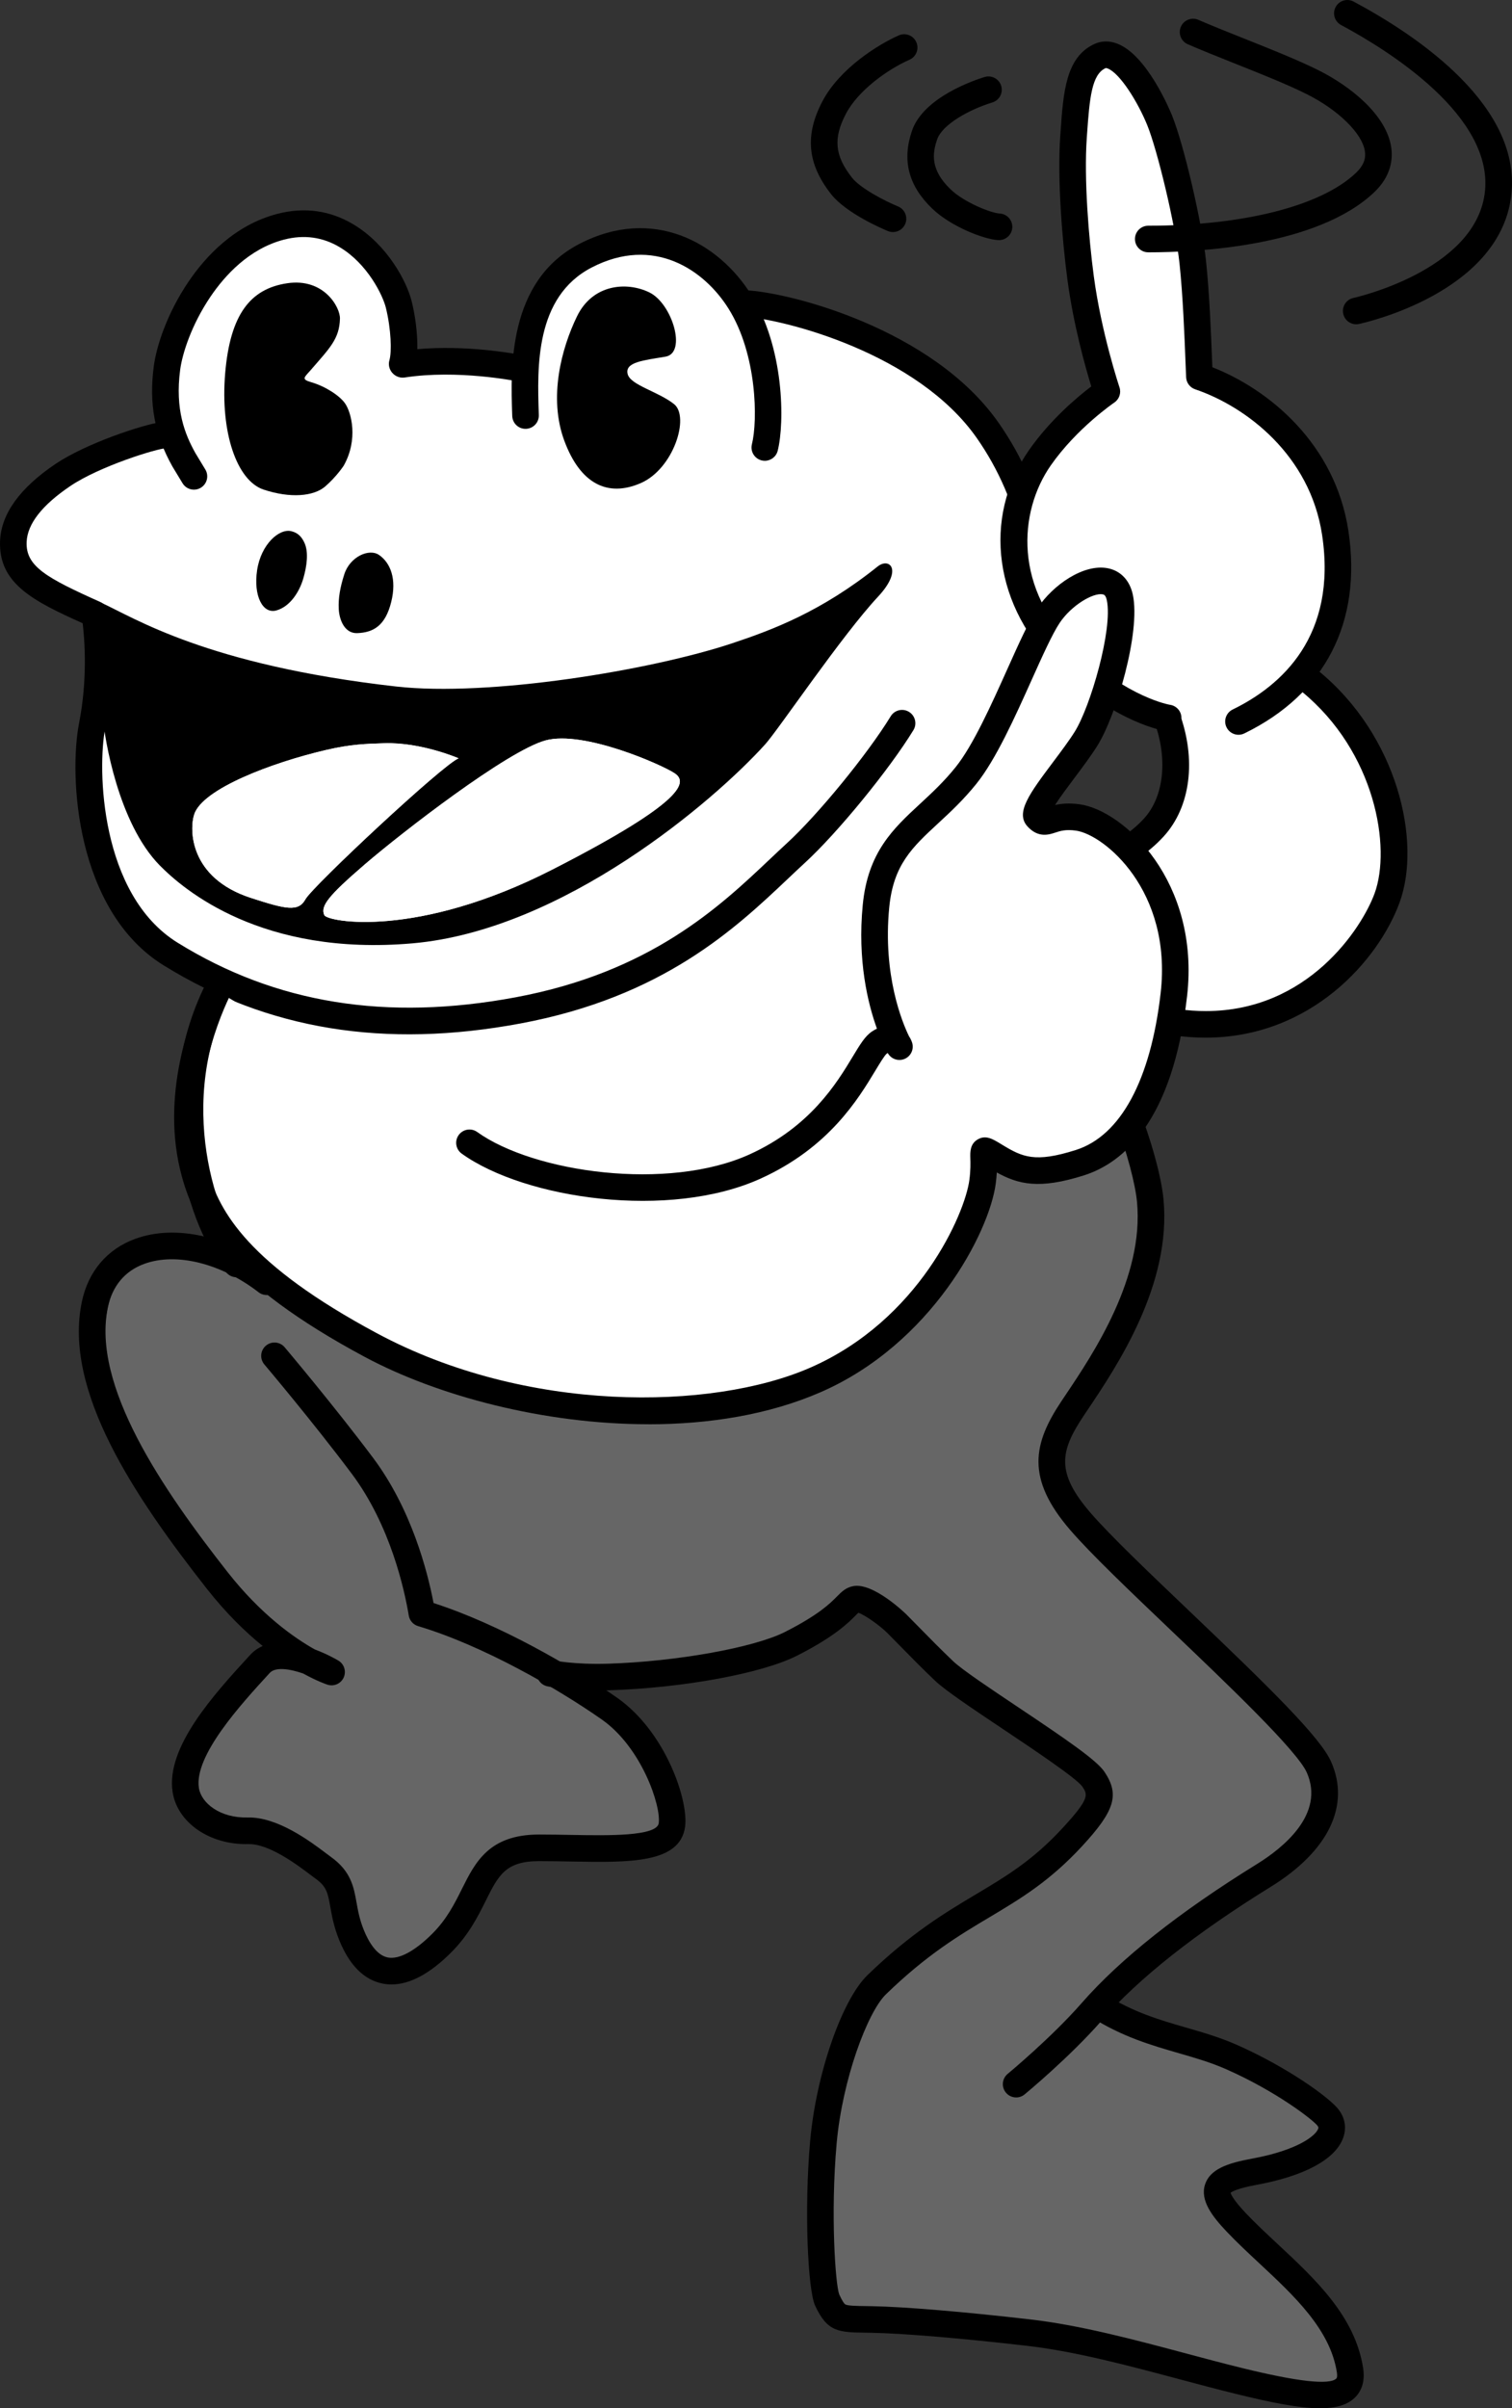
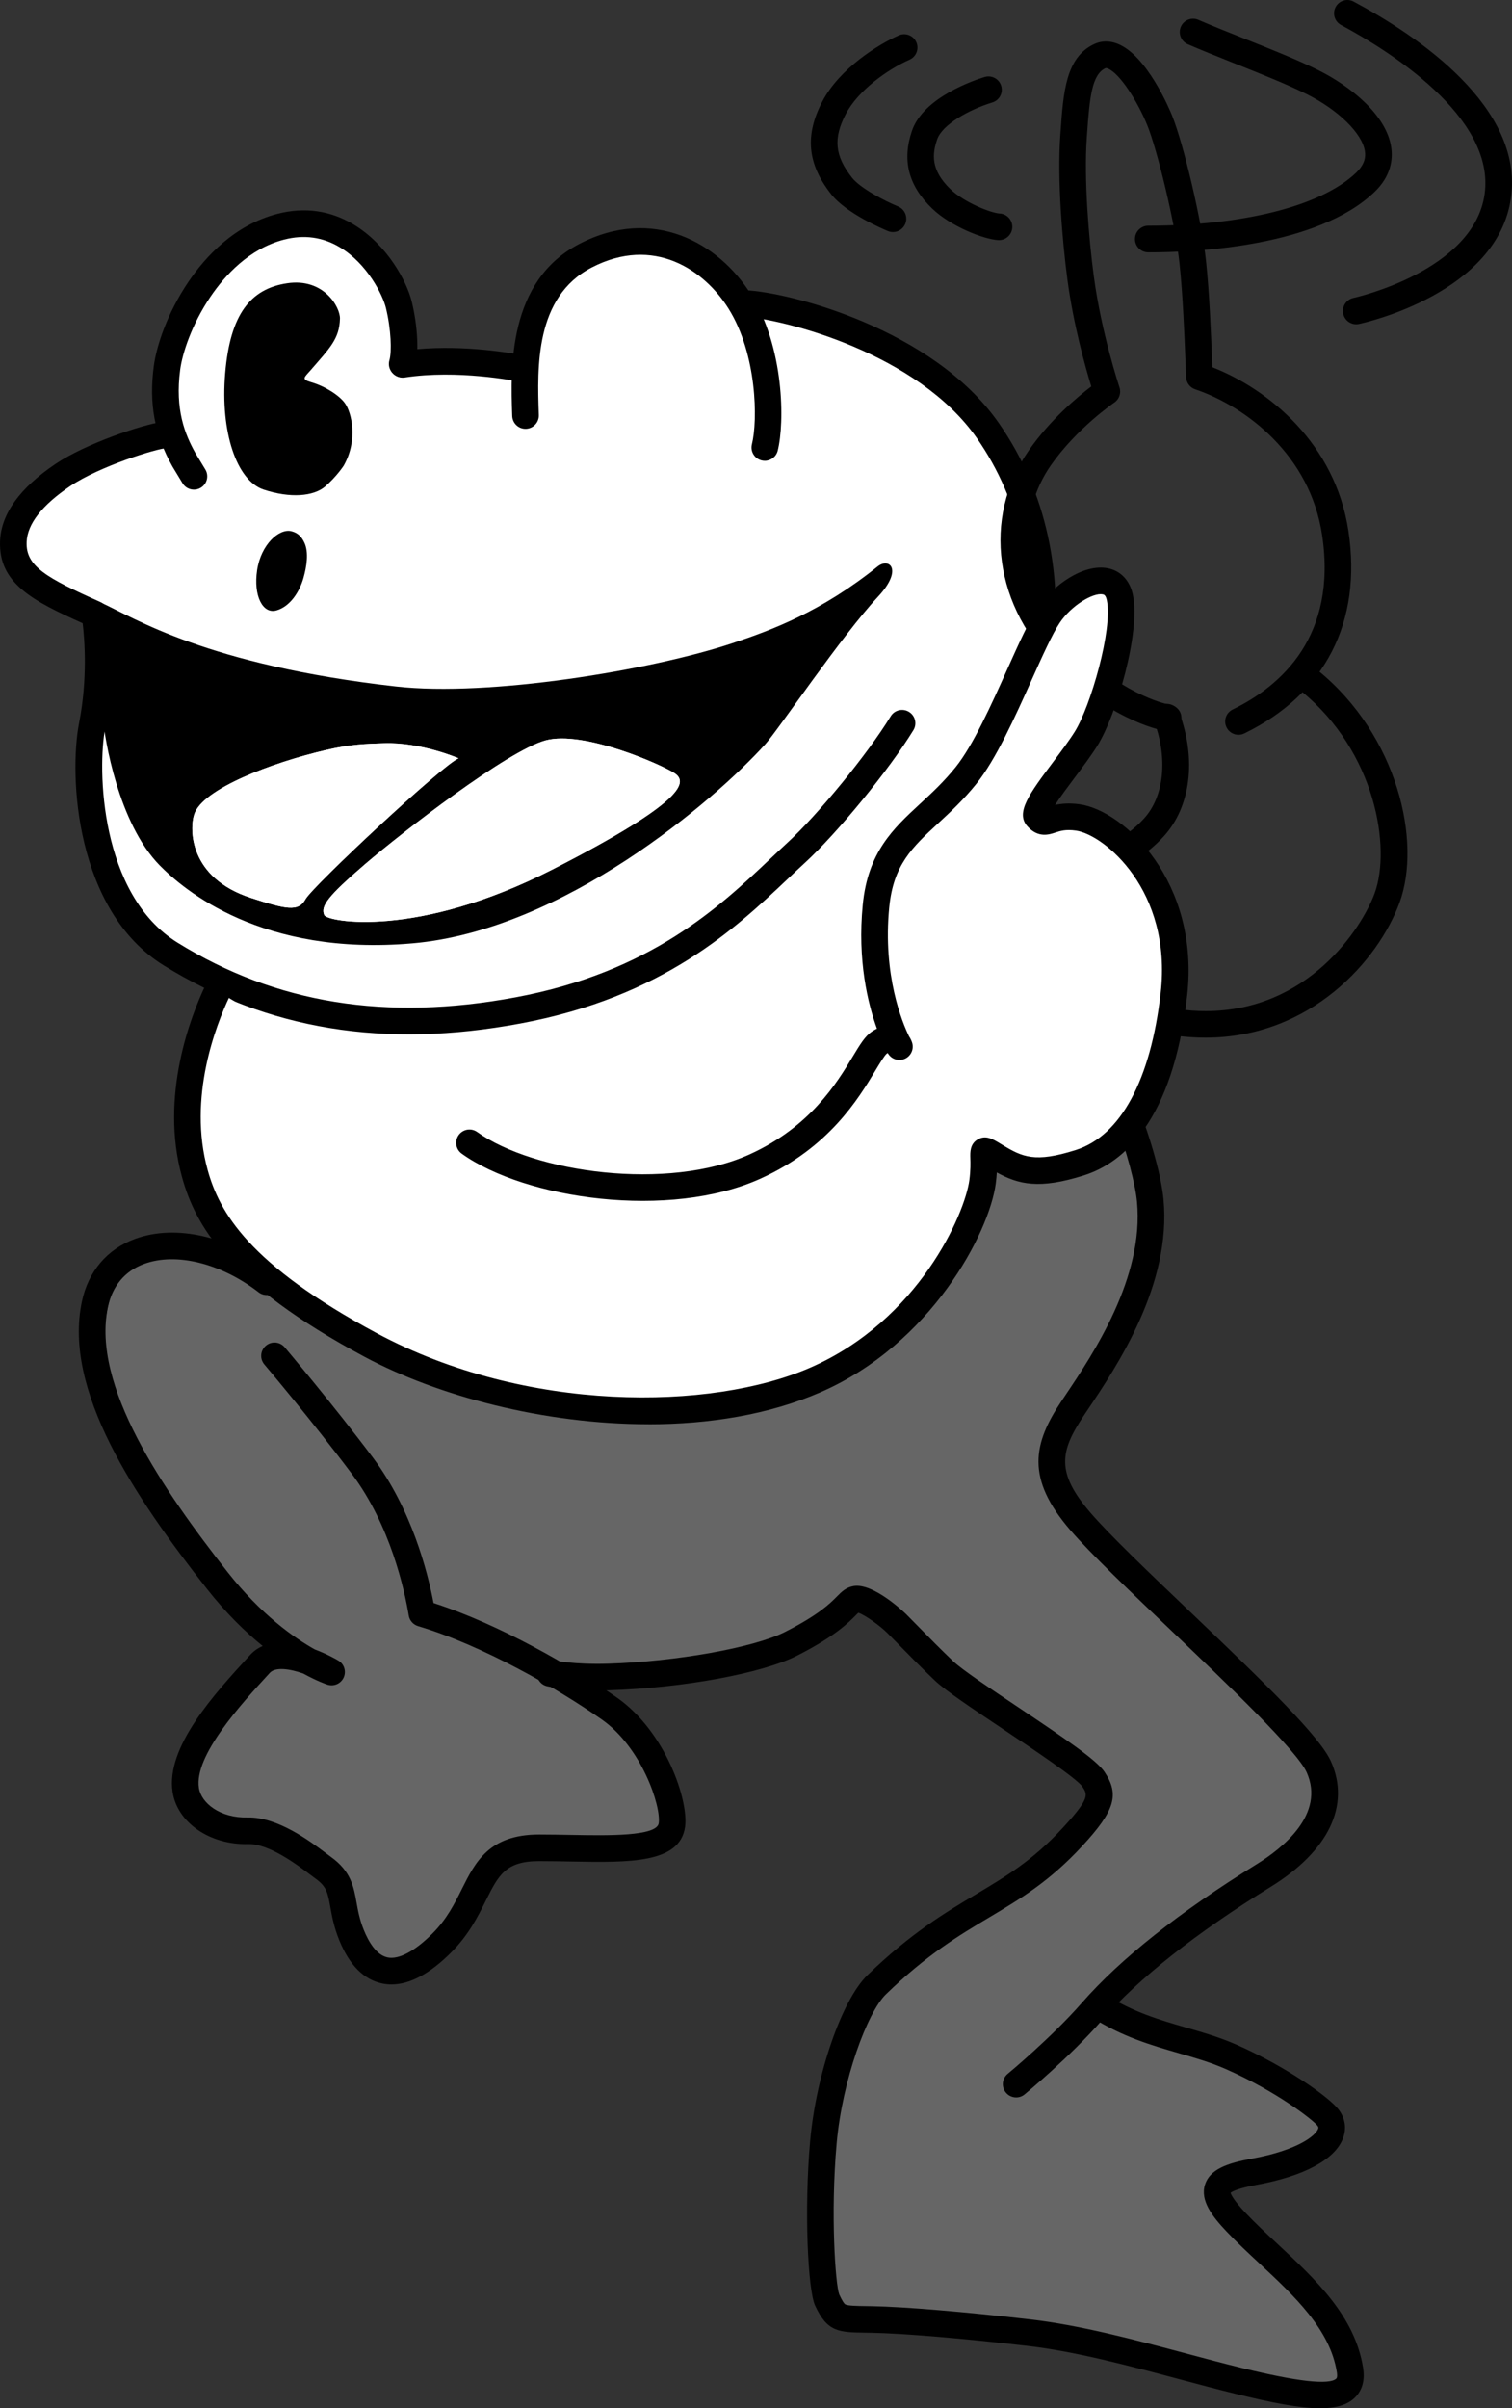
<svg xmlns="http://www.w3.org/2000/svg" id="_レイヤー_2" data-name="レイヤー 2" width="213.543" height="340" viewBox="0 0 213.543 340">
  <rect x="0" y="0" width="213.543" height="340" fill="#333333" stroke="none" />
  <defs>
    <style>
      .cls-1 {
        fill: #666;
      }

      .cls-1, .cls-2, .cls-3 {
        stroke-width: 0px;
      }

      .cls-3 {
        fill: #fff;
      }
    </style>
  </defs>
  <g id="illust">
    <g>
      <path class="cls-3" d="M144.09,101.942c6.061-19.869,4.141-37.672-15.395-50.379-12.003-7.808-23.141-8.834-23.141-8.834,0,0-3.949-9.741-17.773-8.754-12.087.863-14.07,17.887-14.07,17.887l-15.304.247c.741-15.057-13.466-27.478-26.659-16.045-11.108,9.627-8.393,26.165-8.393,26.165,0,0-17.868,1.621-20.488,10.861-1.815,6.402,4.757,9.81,10.367,12.342,2.632,7.252-1.546,21.768,2.157,33.863,3.703,12.095,8.951,16.74,15.924,20.134-3.147,3.517-6.109,14.07-3.703,23.141,2.249,8.478,4.781,14.365,4.781,14.365,0,0-3.217-2.417-8.401-1.862-5.184.555-11.56,7.121-8.228,21.376,3.332,14.255,22.771,33.509,27.029,38.322-5.438-.726-12.934,7.348-15.896,12.346-2.436,4.11-.268,9.427,2.324,10.168,2.592.741,9.316.444,13.944,3.777,4.628,3.332,6.468,11.774,8.134,15.106,1.666,3.332,8.501.584,10.168-1.453s5.329-9.239,9.587-12.201c4.258-2.962,10.803-2.01,14.69-2.38,3.888-.37,8.179.113,8.55-2.849.37-2.962-1.976-9.079-4.939-12.782-2.962-3.703-15.089-10.102-18.051-12.138,11.848,4.258,28.715,3.025,35.242.985,6.528-2.04,11.231-4.268,12.731-6.858,1.496-2.584,3.495-3.124,3.777-.872.282,2.253,4.447,6.154,7.263,7.844,2.816,1.689,18.418,12.871,22.078,15.687,3.66,2.816,3.875,3.295,1.743,6.682-4.939,7.844-23.745,17.372-30.503,24.693-6.758,7.321-8.134,31.526-8.134,36.313,0,4.787.751,10.168,6.101,10.168s22.095,1.689,28.76,2.615,23.123,6.653,31.084,8.134c7.961,1.481,10.01-1.531,8.528-4.678-1.481-3.147-9.183-13.487-12.886-16.819-3.703-3.332-5.733-6.283-4.067-8.134,1.666-1.851,6.861-2.666,10.749-3.777,3.888-1.111,4.947-5.964-1.162-9.296-6.109-3.332-20.138-8.948-28.469-11.911,4.443-4.813,16.017-13.169,25.274-19.464,7.44-5.059,7.415-12.428,3.897-16.131s-21.29-22.031-27.214-26.659c-5.924-4.628-8.701-8.331-9.442-14.81s11.428-15.298,13.947-24.869c3.703-14.07-.532-20.549-.532-20.549,0,0-7.89-26.857-26.327-36.237,0,0,7.796-14.107,10.35-22.48Z" />
      <path class="cls-1" d="M36.435,178.492s-7.323-3.974-12.507-3.418c-5.184.555-11.56,7.121-8.228,21.376,3.332,14.255,22.771,33.509,27.029,38.322-5.438-.726-12.934,7.348-15.896,12.346-2.436,4.11-.268,9.427,2.324,10.168,2.592.741,9.316.444,13.944,3.777,4.628,3.332,6.468,11.774,8.134,15.106,1.666,3.332,8.501.584,10.168-1.453,1.666-2.036,5.329-9.239,9.587-12.201,4.258-2.962,10.803-2.01,14.69-2.38,3.888-.37,8.179.113,8.55-2.849.37-2.962-1.976-9.079-4.939-12.782-2.962-3.703-15.399-8.641-18.361-10.677,11.848,4.258,29.025,1.564,35.553-.476,6.528-2.04,11.231-4.268,12.731-6.858,1.496-2.584,3.495-3.124,3.777-.872.282,2.253,4.447,6.154,7.263,7.844s18.418,12.871,22.078,15.687c3.66,2.816,3.875,3.295,1.743,6.682-4.939,7.844-23.745,17.372-30.503,24.693-6.758,7.321-8.134,31.526-8.134,36.313,0,4.787.751,10.168,6.101,10.168s22.095,1.689,28.76,2.615,23.123,6.653,31.084,8.134c7.961,1.481,10.01-1.531,8.528-4.678-1.481-3.147-9.183-13.487-12.886-16.819-3.703-3.332-5.733-6.283-4.067-8.134,1.666-1.851,6.861-2.666,10.749-3.777,3.888-1.111,4.947-5.964-1.162-9.296-6.109-3.332-20.138-8.948-28.469-11.911,4.443-4.813,16.017-13.169,25.274-19.464,7.44-5.059,7.415-12.428,3.897-16.131-3.517-3.703-20.155-23.416-26.079-28.044s-7.568-6.986-8.308-13.465c-.741-6.48,9.16-15.258,11.678-24.829,3.703-14.07-3.812-27.455-3.812-27.455,0,0-17.575,16.635-48.844,25.484-36.008,10.19-71.444-.744-71.444-.744Z" />
      <path class="cls-2" d="M186.447,340c2.155,0,3.739-.432,4.819-1.424.766-.703,1.604-2.014,1.25-4.262-1.153-7.322-6.707-12.501-12.078-17.508-1.602-1.494-3.115-2.904-4.482-4.346-1.711-1.805-2.079-2.613-2.158-2.885.235-.188,1.038-.636,3.649-1.116,6.708-1.231,11.043-3.546,12.206-6.518.55-1.406.346-2.856-.574-4.084-1.328-1.77-7.472-6.123-14.461-9.194-2.355-1.035-4.758-1.73-7.081-2.403-3.678-1.064-7.481-2.165-11.456-4.683-.877-.555-2.037-.295-2.592.582-.555.876-.295,2.037.582,2.592,4.428,2.805,8.492,3.981,12.423,5.119,2.307.668,4.487,1.299,6.614,2.233,7.144,3.139,12.364,7.206,12.967,8.009.155.206.142.303.081.461-.36.92-2.785,2.981-9.385,4.192-3.445.632-5.882,1.492-6.581,3.636-.733,2.247,1.028,4.522,3.041,6.644,1.446,1.526,3.073,3.043,4.646,4.509,4.905,4.573,9.977,9.302,10.928,15.345.035.22.096.749-.081.912-1.011.929-5.479.429-13.277-1.486-2.575-.632-5.194-1.331-7.968-2.072-7.323-1.954-14.895-3.975-21.882-4.786-9.284-1.078-17.874-1.797-22.416-1.879l-.838-.013c-1.406-.021-2.516-.037-2.918-.219-.209-.095-.487-.537-.901-1.436-.527-1.351-1.256-11.348-.361-21.335.802-8.954,4.338-18.49,6.965-21.034,5.796-5.615,10.298-8.3,14.652-10.896,4.351-2.595,8.461-5.047,13.067-10.037,4.614-4.997,5.29-7.246,3.145-10.462-1.097-1.645-5.356-4.559-12.242-9.162-3.873-2.589-7.878-5.266-9.131-6.46-1.778-1.694-3.43-3.378-4.887-4.864-.635-.648-1.221-1.245-1.745-1.768-.045-.045-4.594-4.497-7.465-3.976-1.057.192-1.667.809-2.314,1.463-.951.962-2.544,2.572-7.334,5.005-4.368,2.218-15.35,4.189-25.002,4.487-4.823.149-7.749-.474-7.778-.481-1.014-.221-2.014.42-2.236,1.432-.223,1.012.414,2.012,1.425,2.237.135.03,3.361.732,8.705.567,10.459-.323,21.641-2.38,26.587-4.893,5.332-2.708,7.265-4.663,8.304-5.713.113-.114.243-.246.346-.344.89.301,2.984,1.75,4.105,2.871.515.515,1.093,1.104,1.718,1.742,1.479,1.508,3.154,3.216,4.979,4.954,1.488,1.417,5.263,3.941,9.634,6.863,4.148,2.774,10.418,6.965,11.204,8.123.749,1.123,1.091,1.636-2.78,5.829-4.237,4.59-7.942,6.8-12.231,9.358-4.327,2.581-9.231,5.506-15.341,11.425-3.621,3.508-7.252,14.004-8.093,23.397-.863,9.636-.331,21.025.693,23.245,1.734,3.757,3.327,3.781,7.176,3.837l.825.013c4.429.079,12.879.79,22.051,1.854,6.715.779,14.153,2.765,21.346,4.684,2.792.745,5.429,1.449,8.04,2.09,5.093,1.251,9.007,2.029,11.896,2.029Z" />
      <path class="cls-2" d="M142.063,295.434c-.66-.8-.547-1.984.253-2.644.061-.051,6.176-5.115,10.452-10.001,5.463-6.245,13.787-12.844,24.74-19.614,3.75-2.318,9.651-7.082,7.047-12.944-1.37-3.083-11.217-12.473-19.13-20.019-5.86-5.587-11.394-10.865-14.27-14.198-6.312-7.316-5.238-12.21-1.252-18.19l.592-.884c3.882-5.784,11.107-16.551,10.086-27.27-.456-4.791-4.446-18.078-12.005-28.529-6.275-8.676-15.797-14.806-15.892-14.866-.446-.284-.751-.743-.841-1.264-.09-.521.043-1.056.368-1.473,6.573-8.451,11.178-19.312,12.635-29.798,1.669-12.025-.71-23.05-6.881-31.883-8.444-12.087-27.309-16.738-32.499-17.103l-31.65,9.024c-.29.083-.596.094-.892.034-.081-.017-8.301-1.666-15.763-.517-.803.124-1.589-.283-1.957-.999-.345-.45-1.9-1.663-3.598-2.823l-27.267,13.597c-.242.121-.508.188-.778.196-1.42.046-9.497,2.568-13.614,5.342-4,2.695-6.082,5.357-6.184,7.91-.138,3.422,2.74,5.04,10.392,8.467.566.254.971.771,1.081,1.382.055.309,1.338,7.659-.375,16.421-1.118,5.709-.77,23.496,10.225,30.302,13.875,8.589,29.486,11.112,47.727,7.711,19.06-3.554,28.812-12.779,35.932-19.515.831-.786,1.625-1.537,2.39-2.239,4.403-4.036,11.392-12.579,14.663-17.924.541-.885,1.697-1.163,2.583-.621.885.542,1.163,1.698.621,2.583-3.416,5.581-10.722,14.509-15.328,18.732-.752.689-1.531,1.426-2.347,2.199-7.46,7.057-17.677,16.722-37.825,20.479-19.202,3.58-35.686.894-50.393-8.21-12.434-7.697-13.402-26.721-11.935-34.218,1.23-6.291.766-11.902.5-14.077C4.7,84.854-.234,82.383.009,76.366c.154-3.815,2.792-7.474,7.84-10.874,4.233-2.852,12.301-5.567,15.124-5.939l27.932-13.929c.596-.297,1.305-.257,1.863.107,2.281,1.485,3.914,2.724,4.883,3.703,6.84-.84,13.726.271,15.565.608l31.525-8.988c.193-.055.39-.079.595-.07,5.978.254,26.373,5.357,35.709,18.721,6.724,9.624,9.325,21.571,7.522,34.551-1.453,10.468-5.865,21.285-12.188,29.989,3.159,2.238,10.107,7.593,15.242,14.694,7.37,10.19,12.111,24.188,12.701,30.375,1.148,12.054-6.563,23.546-10.706,29.719l-.586.875c-3.322,4.984-3.921,7.982.97,13.652,2.756,3.195,8.227,8.411,14.018,13.933,11.053,10.54,18.414,17.711,19.97,21.212,2.75,6.186-.35,12.625-8.504,17.665-10.633,6.574-18.671,12.93-23.888,18.893-4.48,5.12-10.629,10.21-10.888,10.425-.35.289-.774.43-1.194.43-.541,0-1.079-.233-1.45-.683ZM55.183,52.254c-.009-.018-.017-.036-.024-.054.007.017.015.035.024.054Z" />
      <path class="cls-2" d="M55.295,280.162c2.595,0,5.422-1.514,8.425-4.517,2.473-2.474,3.752-5.033,4.88-7.292,1.803-3.61,2.796-5.599,7.534-5.599,1.535,0,3.059.028,4.535.054,8.232.149,15.345.278,16.082-4.877.528-3.695-2.72-13.432-9.609-18.255-6.238-4.366-16.618-10.37-25.911-13.358-.842-4.422-3.101-13.248-8.562-20.529-5.549-7.398-12.4-15.504-12.468-15.585-.671-.793-1.856-.89-2.647-.221-.792.67-.891,1.855-.221,2.647.068.08,6.85,8.105,12.33,15.413,5.49,7.319,7.471,16.453,8.068,20.04.117.708.629,1.287,1.316,1.492,9.135,2.72,19.684,8.8,25.94,13.18,5.639,3.947,8.392,12.213,8.045,14.646-.268,1.869-7.22,1.744-12.295,1.652-1.497-.027-3.044-.055-4.603-.055-7.061,0-9.01,3.903-10.895,7.678-1.049,2.1-2.133,4.272-4.175,6.314-2.489,2.489-4.732,3.682-6.31,3.363-1.618-.327-2.72-2.272-3.361-3.846-.614-1.509-.832-2.741-1.044-3.932-.383-2.159-.779-4.391-3.617-6.418-.186-.133-.423-.312-.7-.522-2.212-1.671-6.842-5.147-11.069-5.043-3.89.099-6.543-2.041-6.872-4.161-.71-4.561,5.941-11.817,9.916-16.152l.086-.093c.801-.874,2.777-.599,4.725.081,2.011,1.105,3.301,1.534,3.434,1.577.913.293,1.896-.145,2.289-1.018.392-.872.066-1.9-.757-2.387-.328-.194-1.629-.937-3.326-1.571-2.907-1.631-7.588-4.903-12.294-10.893-9.119-11.606-19.282-26.351-16.919-37.458.634-2.981,2.404-5.083,5.119-6.081,4.511-1.658,10.854-.085,16.159,4.007.822.634,2,.481,2.635-.34.633-.821.481-2.001-.341-2.635-6.4-4.936-13.968-6.683-19.749-4.558-3.932,1.445-6.595,4.579-7.498,8.826-2.672,12.558,7.417,27.551,17.639,40.561,2.73,3.474,5.451,6.11,7.893,8.089-.65.279-1.252.688-1.778,1.262l-.086.093c-4.999,5.454-11.847,12.923-10.858,19.268.672,4.316,5.248,7.472,10.676,7.339,2.955-.072,6.987,2.982,8.713,4.285.309.234.572.432.781.581,1.591,1.136,1.751,2.039,2.102,4.017.223,1.254.5,2.815,1.263,4.692,1.436,3.528,3.487,5.585,6.097,6.113.421.085.851.128,1.285.128Z" />
      <g>
-         <path class="cls-3" d="M185.037,96.18c10.861,8.886,13.576,23.203,10.861,30.608-2.715,7.405-12.919,19.934-29.868,17.526-12.504-1.777-18.214-19.287-17.834-20.429.381-1.142,8.879-.616,14.772-7.07,3.411-3.735,3.926-9.877,1.823-15.561" />
        <path class="cls-2" d="M165.766,146.174c-7.32-1.04-12.258-6.757-15.111-11.371-2.191-3.544-4.865-9.639-4.241-11.512.458-1.374,1.779-1.657,3.781-2.086,2.892-.62,7.733-1.657,11.386-5.658,2.808-3.076,3.377-8.431,1.449-13.643-.36-.973.137-2.054,1.11-2.413.974-.36,2.054.137,2.413,1.11,2.448,6.616,1.606,13.314-2.198,17.479-4.464,4.889-10.26,6.131-13.374,6.798-.232.05-.484.104-.721.157,1.091,4.029,6.478,16.06,16.033,17.418,1.393.198,2.729.29,4.012.29,14.427-.001,22.024-11.682,23.828-16.603,2.376-6.479.123-19.991-10.287-28.508-.803-.657-.921-1.84-.265-2.643.658-.803,1.842-.921,2.643-.264,11.132,9.108,14.603,24.07,11.435,32.709-2.971,8.104-12.523,19.063-27.407,19.062-1.446,0-2.944-.104-4.488-.323ZM150.056,124.012h0s0,0,0,0Z" />
      </g>
      <g>
-         <path class="cls-3" d="M174.916,101.857c9.627-4.69,15.677-13.255,13.667-26.609-1.814-12.049-11.461-19.45-19.185-22.068-.144-3.239-.353-10.645-.941-16.171s-3.148-16.262-4.677-20.024c-1.528-3.762-5.405-10.501-8.465-9.053-3.095,1.464-3.301,5.752-3.696,11.382-.401,5.71.2,13.924,1.002,19.935,1.105,8.29,3.706,16.028,3.706,16.028,0,0-5.536,3.728-9.464,9.357-6.592,9.448-3.702,21.247,4.058,28.537,7.76,7.29,14.06,8.193,14.06,8.193" />
        <path class="cls-2" d="M174.917,103.736c.276,0,.556-.061.821-.19,11.417-5.562,16.639-15.711,14.702-28.577-1.853-12.308-11.24-20.003-19.218-23.121-.01-.266-.021-.546-.033-.839-.149-3.821-.375-9.595-.865-14.197-.587-5.513-3.147-16.451-4.805-20.533-.351-.864-3.551-8.49-7.706-10.109-1.135-.442-2.277-.42-3.303.065-3.997,1.891-4.337,6.782-4.732,12.446l-.035.502c-.432,6.148.276,14.786,1.013,20.315.858,6.437,2.571,12.467,3.367,15.057-1.903,1.446-5.78,4.672-8.803,9.005-6.683,9.579-4.909,22.318,4.312,30.981,8.099,7.608,14.797,8.643,15.079,8.683,1.029.148,1.978-.566,2.126-1.593.147-1.027-.566-1.979-1.593-2.126-.047-.007-5.882-.979-13.04-7.703-9.134-8.58-8.375-19.541-3.803-26.093,3.668-5.257,8.921-8.839,8.973-8.875.7-.473.999-1.355.73-2.155-.026-.076-2.558-7.675-3.625-15.678-.714-5.355-1.402-13.689-.99-19.555l.035-.504c.361-5.184.679-8.407,2.591-9.311.034-.016.103-.05.332.04,1.71.666,4.233,4.683,5.589,8.023,1.401,3.448,3.954,13.924,4.549,19.516.476,4.477.7,10.176.847,13.947.032.813.06,1.528.086,2.109.034.774.54,1.447,1.274,1.695,7.21,2.444,16.233,9.298,17.93,20.569,2.143,14.235-5.687,21.257-12.632,24.641-.933.454-1.321,1.579-.866,2.511.325.668.994,1.056,1.69,1.056Z" />
      </g>
      <g>
        <path class="cls-3" d="M74.22,58.663c-.22-6.605-.66-17.833,8.476-22.566s17.393-.55,21.796,6.495,4.403,17.062,3.523,20.585" />
        <path class="cls-2" d="M108.016,65.056c.842,0,1.608-.57,1.821-1.423.999-3.993.924-14.556-3.751-22.036-4.636-7.419-13.935-12.513-24.253-7.167-10.126,5.246-9.715,17.549-9.494,24.158l.005.139c.035,1.037.899,1.853,1.94,1.815,1.037-.035,1.85-.903,1.815-1.94l-.004-.139c-.22-6.587-.553-16.542,7.467-20.697,8.755-4.535,15.888.302,19.339,5.822,4.027,6.444,4.129,15.789,3.293,19.133-.252,1.006.36,2.026,1.367,2.278.153.038.306.057.457.057Z" />
      </g>
      <path class="cls-2" d="M191.539,45.78c.13,0,.262-.014.394-.042.799-.171,19.585-4.335,21.464-17.824,1.782-12.8-13.156-22.843-22.22-27.691-.915-.489-2.053-.144-2.542.77-.489.915-.144,2.053.77,2.542,6.602,3.531,21.794,12.925,20.271,23.86-1.515,10.882-18.359,14.632-18.529,14.669-1.014.218-1.66,1.217-1.442,2.23.189.882.967,1.485,1.834,1.485Z" />
      <path class="cls-2" d="M162.172,35.625c6.91,0,23.853-.827,31.912-8.484,2.423-2.302,2.642-4.723,2.399-6.349-.682-4.571-5.746-8.61-10.258-10.866-2.899-1.449-6.743-2.98-10.461-4.46-2.348-.935-4.566-1.818-6.516-2.664-.951-.413-2.058.024-2.471.975-.413.952.024,2.058.975,2.471,2.003.869,4.247,1.763,6.622,2.708,3.644,1.451,7.413,2.952,10.17,4.33,4.467,2.233,7.848,5.548,8.222,8.06.105.701.086,1.782-1.271,3.071-4.911,4.665-15.873,7.45-29.325,7.45-1.038,0-1.878.841-1.878,1.878,0,1.037.841,1.878,1.878,1.878Z" />
      <path class="cls-2" d="M141.093,33.901c.992,0,1.821-.777,1.874-1.78.054-1.036-.741-1.92-1.777-1.975-1.226-.065-5-1.553-6.941-3.419-2.85-2.741-2.593-5.011-1.89-7.055.713-2.073,4.46-4.188,7.793-5.207.992-.303,1.551-1.353,1.247-2.345-.303-.992-1.353-1.551-2.346-1.247-1.426.436-8.621,2.849-10.248,7.578-1.435,4.175-.506,7.768,2.839,10.985,2.667,2.564,7.317,4.356,9.347,4.463.034.002.067.003.101.003Z" />
      <path class="cls-2" d="M126.116,32.763c.739,0,1.44-.439,1.738-1.166.394-.959-.065-2.057-1.024-2.451-1.891-.777-5.328-2.568-6.504-4.064-2.436-3.1-2.67-5.541-.862-9.005,1.713-3.284,5.86-6.265,8.988-7.645.949-.419,1.379-1.528.961-2.477-.419-.949-1.528-1.379-2.477-.96-2.86,1.262-8.353,4.65-10.803,9.344-2.491,4.774-2.108,8.803,1.239,13.064,2.171,2.762,7.44,4.976,8.033,5.219.233.096.474.141.712.141Z" />
      <g>
        <path class="cls-3" d="M66.306,161.346c8.516,6.109,28.14,8.886,40.359,3.332,12.582-5.719,15.302-16.001,17.524-17.482,2.222-1.481,2.841.573,2.841.573,0,0-4.501-7.657-3.308-19.854.954-9.749,7.1-11.444,12.716-18.438,4.393-5.471,8.884-18.412,11.656-22.57,2.755-4.133,9.079-7.233,10.067-2.543.987,4.69-2.3,15.972-4.768,19.921s-7.947,9.961-6.888,11.126c1.369,1.506,1.857-.541,5.722,0,5.298.742,15.291,9.95,13.563,25.008-1.564,13.63-6.432,21.554-13.264,23.727-6.421,2.041-8.713,1.061-11.992-.941-2.537-1.549-1.176-.823-1.764,3.645-.788,5.988-8.215,21.274-23.631,27.981-18.106,7.877-45.263,4.46-62.782-4.938-17.753-9.523-22.858-17.08-24.832-24.188-2.939-10.581.976-21.144,3.183-25.789" />
        <path class="cls-2" d="M91.579,201.08c8.576,0,17.016-1.353,24.309-4.526,15.641-6.805,23.834-22.545,24.744-29.459.076-.577.122-1.1.149-1.567,3.037,1.682,6.002,2.415,12.313.408,5.52-1.755,12.526-7.569,14.56-25.303,1.851-16.127-8.891-26.203-15.169-27.082-1.513-.212-2.643-.088-3.482.101.748-1.16,1.893-2.687,2.754-3.836,1.159-1.546,2.357-3.145,3.226-4.536,2.677-4.283,6.128-16.012,5.013-21.304-.428-2.033-1.722-3.401-3.549-3.753-3.414-.657-7.725,2.352-9.919,5.641-1.212,1.818-2.623,4.957-4.255,8.592-2.27,5.054-4.843,10.782-7.303,13.844-1.656,2.063-3.369,3.647-5.024,5.179-3.79,3.507-7.369,6.82-8.096,14.253-.77,7.877.719,13.949,2.002,17.492-.227.111-.464.245-.708.408-.963.642-1.661,1.799-2.717,3.55-2.23,3.697-5.963,9.885-14.541,13.784-11.563,5.256-30.509,2.575-38.486-3.149-.845-.606-2.017-.411-2.621.431-.605.843-.412,2.017.431,2.621,8.963,6.429,29.362,9.366,42.231,3.516,9.639-4.381,13.748-11.194,16.204-15.264.574-.95,1.287-2.133,1.596-2.373.05-.033.095-.061.136-.085.015.026.025.044.032.055.482.821,1.502,1.149,2.371.769.871-.381,1.321-1.353,1.046-2.263-.04-.132-.171-.518-.456-.947-.914-1.879-3.72-8.567-2.78-18.182.588-6.011,3.24-8.465,6.91-11.861,1.674-1.549,3.571-3.304,5.401-5.584,2.76-3.437,5.438-9.398,7.8-14.657,1.499-3.337,2.915-6.489,3.954-8.048,1.657-2.485,4.734-4.297,6.082-4.036.158.03.424.082.583.838.865,4.109-2.319,15.012-4.523,18.539-.785,1.256-1.935,2.791-3.047,4.274-3.359,4.482-5.386,7.188-3.638,9.111,1.518,1.67,3.039,1.168,3.948.868.675-.223,1.442-.476,2.904-.271,3.954.554,13.62,8.444,11.957,22.933-1.408,12.278-5.659,20.145-11.966,22.151-5.787,1.84-7.561,1.006-10.444-.754l-.158-.096c-1.142-.698-2.128-1.302-3.262-.644-1.109.644-1.074,1.813-1.049,2.667.02.663.05,1.664-.136,3.076-.622,4.732-7.117,19.803-22.518,26.504-13.935,6.063-40.101,6.417-61.145-4.871-18.132-9.727-22.262-17.103-23.91-23.035-2.851-10.265,1.197-20.539,3.07-24.481.445-.937.046-2.058-.891-2.503-.936-.445-2.058-.047-2.503.89-2.053,4.322-6.486,15.614-3.296,27.098,1.86,6.697,6.375,14.945,25.754,25.34,10.399,5.578,25.454,9.531,40.11,9.531Z" />
      </g>
      <g>
        <path class="cls-3" d="M56.802,51.378c.457-1.576.329-5.057-.477-8.362-.914-3.747-6.676-13.578-16.655-11.012-9.979,2.566-15.352,14.369-16.089,19.957-.734,5.565.399,9.393,2.395,12.957l1.412,2.333" />
        <path class="cls-2" d="M27.391,69.131c.331,0,.666-.088.971-.272.887-.537,1.172-1.692.634-2.58l-1.396-2.306c-1.486-2.66-2.898-6.14-2.155-11.766.301-2.283,1.6-6.352,4.272-10.306,2.014-2.98,5.457-6.801,10.421-8.078,2.807-.722,5.451-.357,7.856,1.085,3.912,2.344,6.073,6.775,6.507,8.553.745,3.057.838,6.218.498,7.394-.289.996.284,2.038,1.281,2.327.995.289,2.038-.285,2.327-1.281.582-2.006.394-5.843-.456-9.33-.684-2.804-3.439-8.017-8.225-10.885-3.3-1.977-6.907-2.482-10.723-1.501-6.105,1.57-10.221,6.094-12.599,9.613-3.035,4.491-4.513,9.101-4.884,11.918-.698,5.287.11,9.642,2.618,14.12.01.018.021.037.032.055l1.412,2.334c.353.583.973.906,1.609.906Z" />
      </g>
      <path class="cls-2" d="M14.255,85.074l.279,16.344c.244,2.803,2.144,14.783,8.028,20.761,3.4,3.449,14.403,12.867,35.709,11,21.292-1.863,42.576-20.107,49.79-28.086,1.884-2.086,10.805-15.348,15.971-20.882,3.536-3.793,1.581-5.567-.091-4.227-7.917,6.34-14.809,8.933-20.52,10.831-11.525,3.833-34.399,7.586-47.482,6.105-26.797-3.034-36.979-9.715-41.684-11.847ZM51.557,122.006c5.27-4.524,20.086-15.982,25.472-17.468,5.386-1.486,16.571,3.486,18.27,4.647,1.697,1.157,1.925,3.747-17.256,13.558-19.174,9.806-31.829,7.405-32.244,6.45-.549-1.262.497-2.657,5.757-7.186ZM27.43,114.974c1.179-3.602,10.953-7.304,18.651-9.097,3.484-.81,5.59-.862,8.195-.944,5.213-.164,10.496,2.127,10.496,2.127-2.114.767-20.636,18.069-21.633,19.898-1.003,1.83-2.781,1.401-7.712-.195-8.711-2.831-8.689-9.694-7.997-11.789Z" />
      <path class="cls-3" d="M46.081,105.876c3.484-.81,5.59-.862,8.195-.944,5.213-.164,10.496,2.127,10.496,2.127-2.114.767-20.636,18.069-21.633,19.898-1.003,1.83-2.781,1.401-7.712-.195-8.711-2.831-8.689-9.694-7.997-11.789,1.179-3.602,10.953-7.304,18.651-9.097Z" />
      <path class="cls-3" d="M51.557,122.006c5.27-4.524,20.086-15.982,25.472-17.468,5.386-1.486,16.571,3.486,18.27,4.647,1.697,1.157,1.925,3.747-17.256,13.558-19.174,9.806-31.829,7.405-32.244,6.45-.549-1.262.497-2.657,5.757-7.186Z" />
      <path class="cls-2" d="M45.939,68.671c-1.63,1.414-4.945,1.703-8.722.446-3.772-1.265-6.12-8.066-5.416-16.413.703-8.345,3.574-11.942,8.761-12.714,5.19-.776,7.49,3.398,7.45,4.989-.071,2.876-1.458,4.176-4.103,7.237-.927,1.073-1.443,1.316.069,1.753,1.911.553,3.973,1.857,4.758,2.987.897,1.291,1.883,5.091-.188,8.779,0,0-.981,1.518-2.61,2.935Z" />
-       <path class="cls-2" d="M88.643,52.798c-.421-1.689,2.3-1.928,5.347-2.444,3.044-.513.948-7.498-2.276-9.07-3.234-1.575-8.014-1.152-10.216,3.365-2.199,4.516-4.063,11.481-1.796,17.583,2.265,6.108,6.139,7.991,10.778,5.98,4.656-2.018,6.967-9.384,4.711-11.166-2.258-1.782-6.169-2.674-6.549-4.249Z" />
-       <path class="cls-2" d="M53.553,78.362c-1.427-.995-4.131.247-4.92,2.696-.597,1.853-.872,3.404-.789,4.94.087,1.603.872,3.445,2.595,3.387,2.34-.079,3.987-1.091,4.808-4.376.825-3.284-.119-5.55-1.695-6.647Z" />
      <path class="cls-2" d="M41.153,74.996c-1.725-.429-4.291,1.86-4.839,5.492-.545,3.631.792,6.234,2.722,5.693,1.932-.54,3.259-2.626,3.806-4.536.478-1.667.784-3.665.146-5.03-.347-.742-.83-1.37-1.835-1.62Z" />
-       <path class="cls-2" d="M33.4,180.321c.446,0,.893-.158,1.252-.479.773-.692.839-1.879.147-2.652-4.031-4.505-10.326-21.66-1.979-37.382.487-.916.138-2.053-.778-2.54-.917-.487-2.054-.138-2.54.778-9.039,17.024-2.72,35.819,2.497,41.649.371.415.885.626,1.4.626Z" />
    </g>
  </g>
</svg>